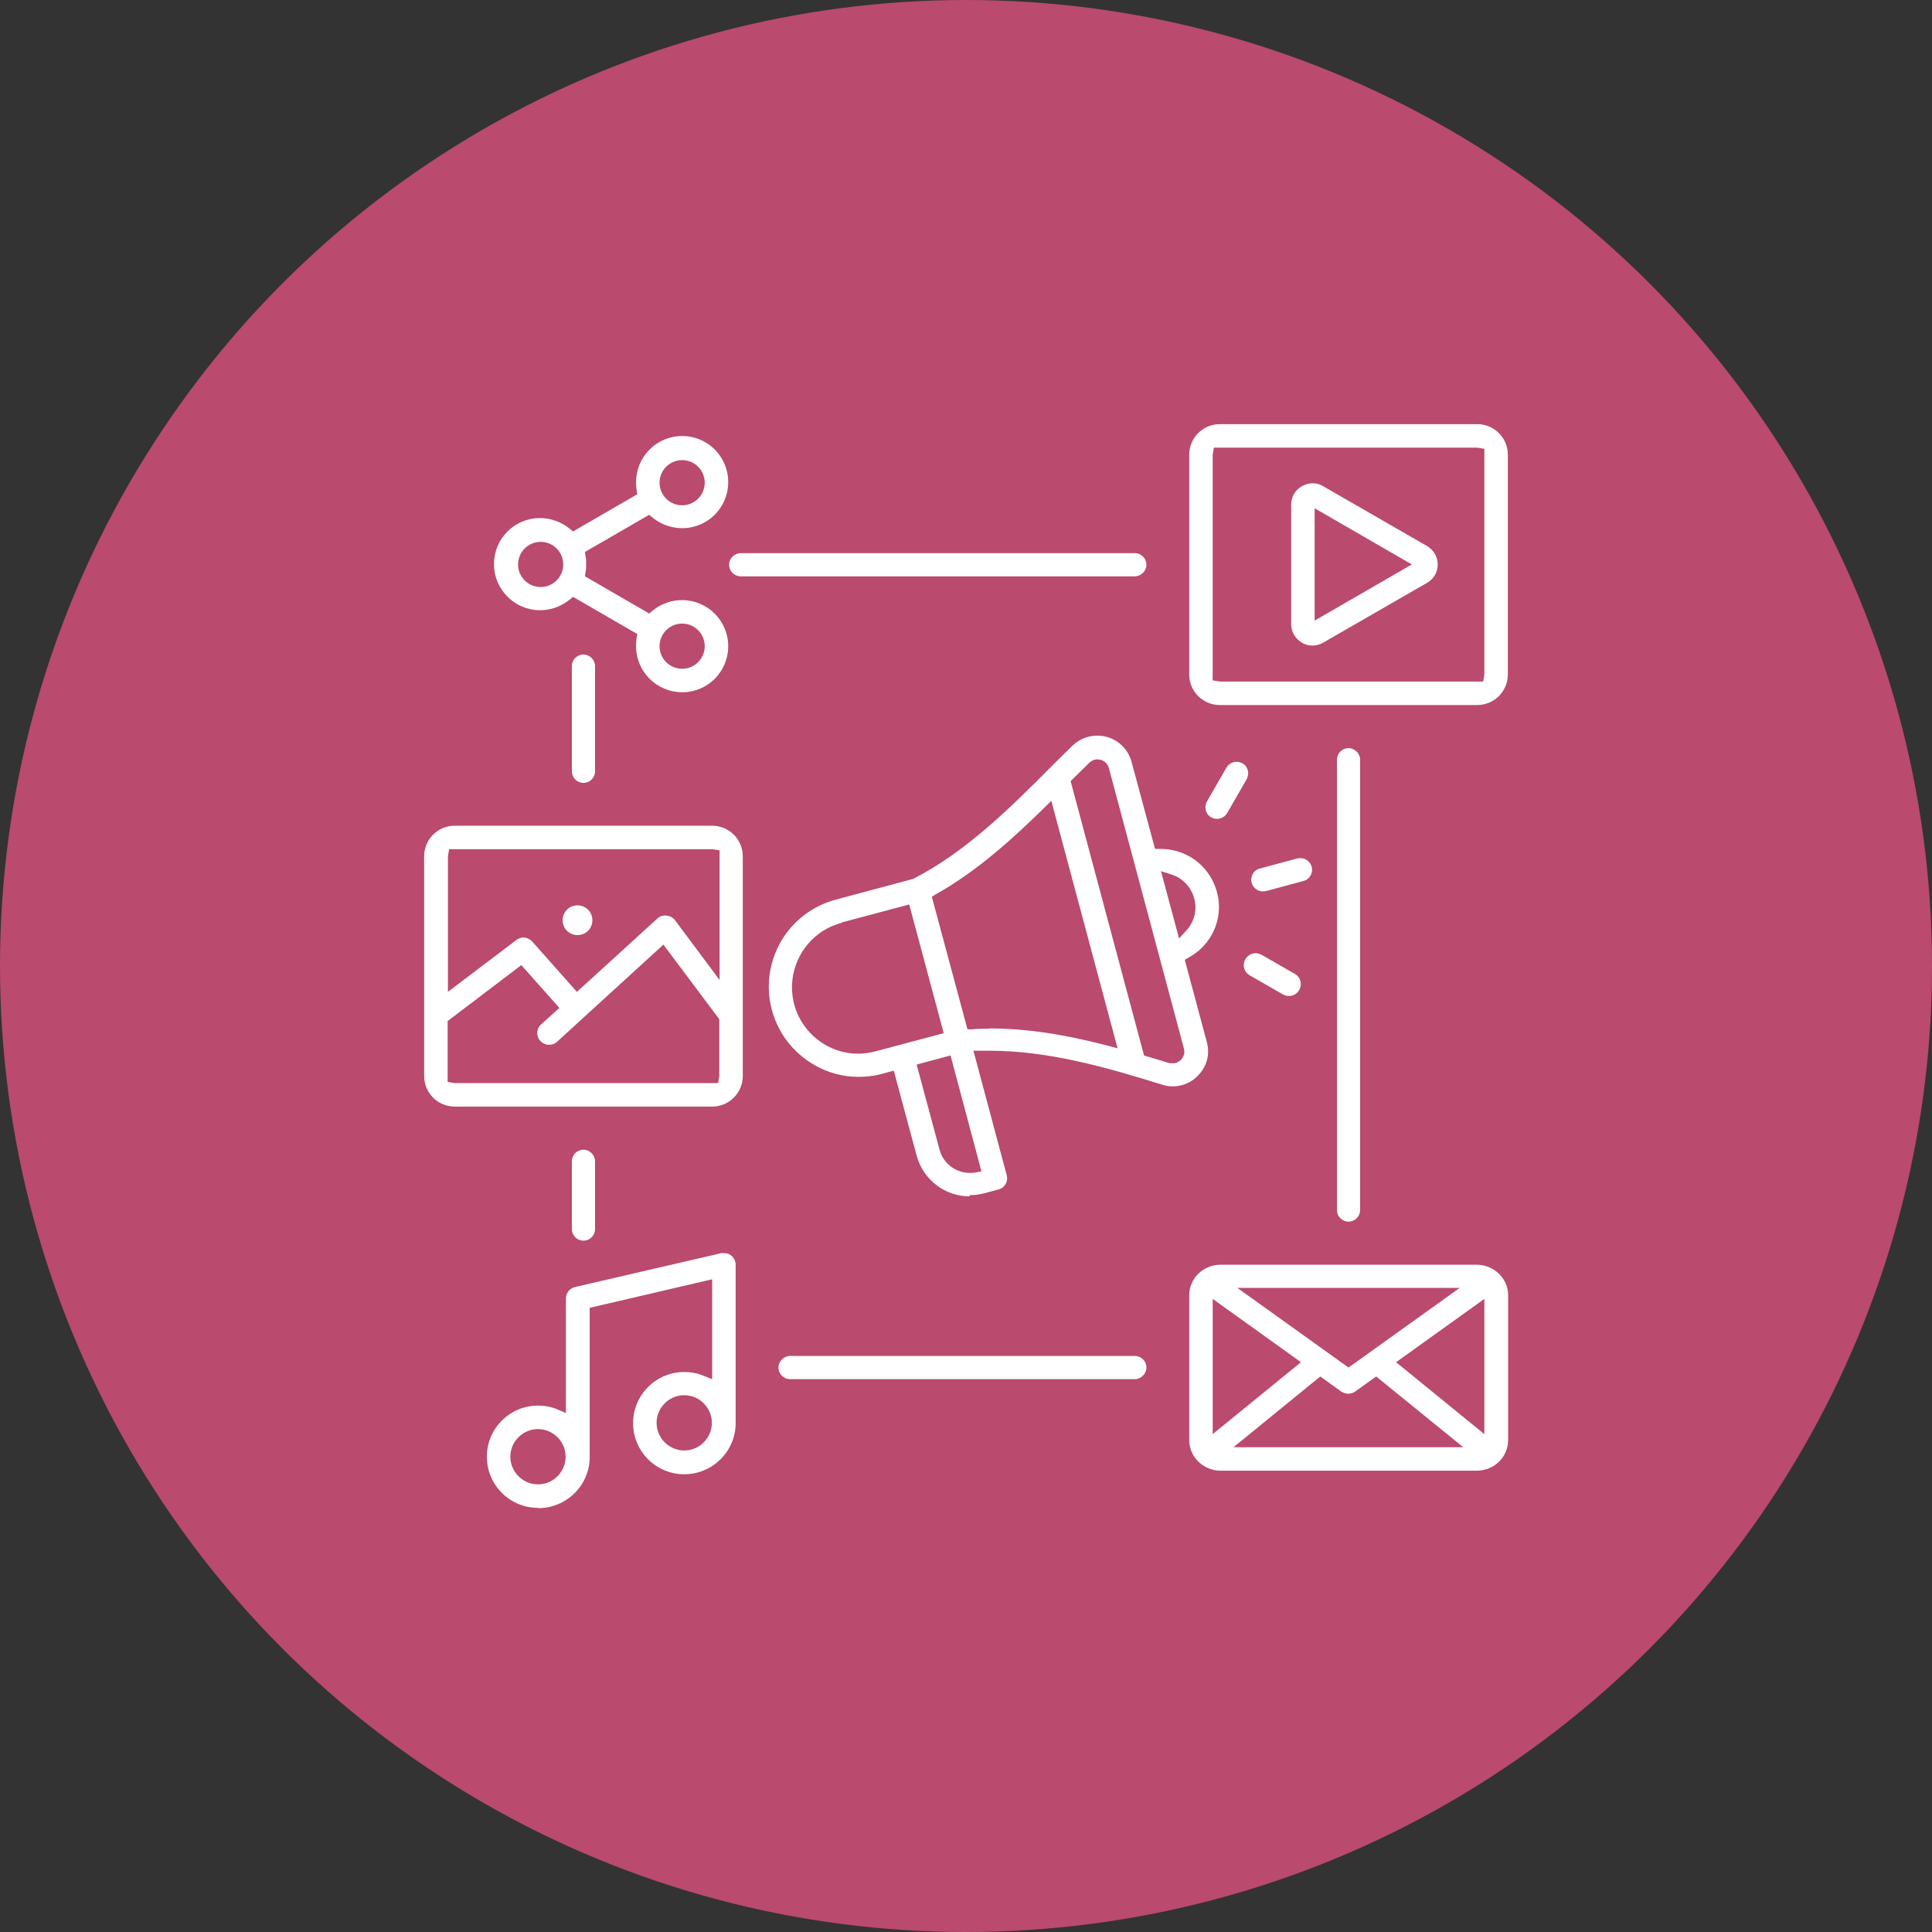
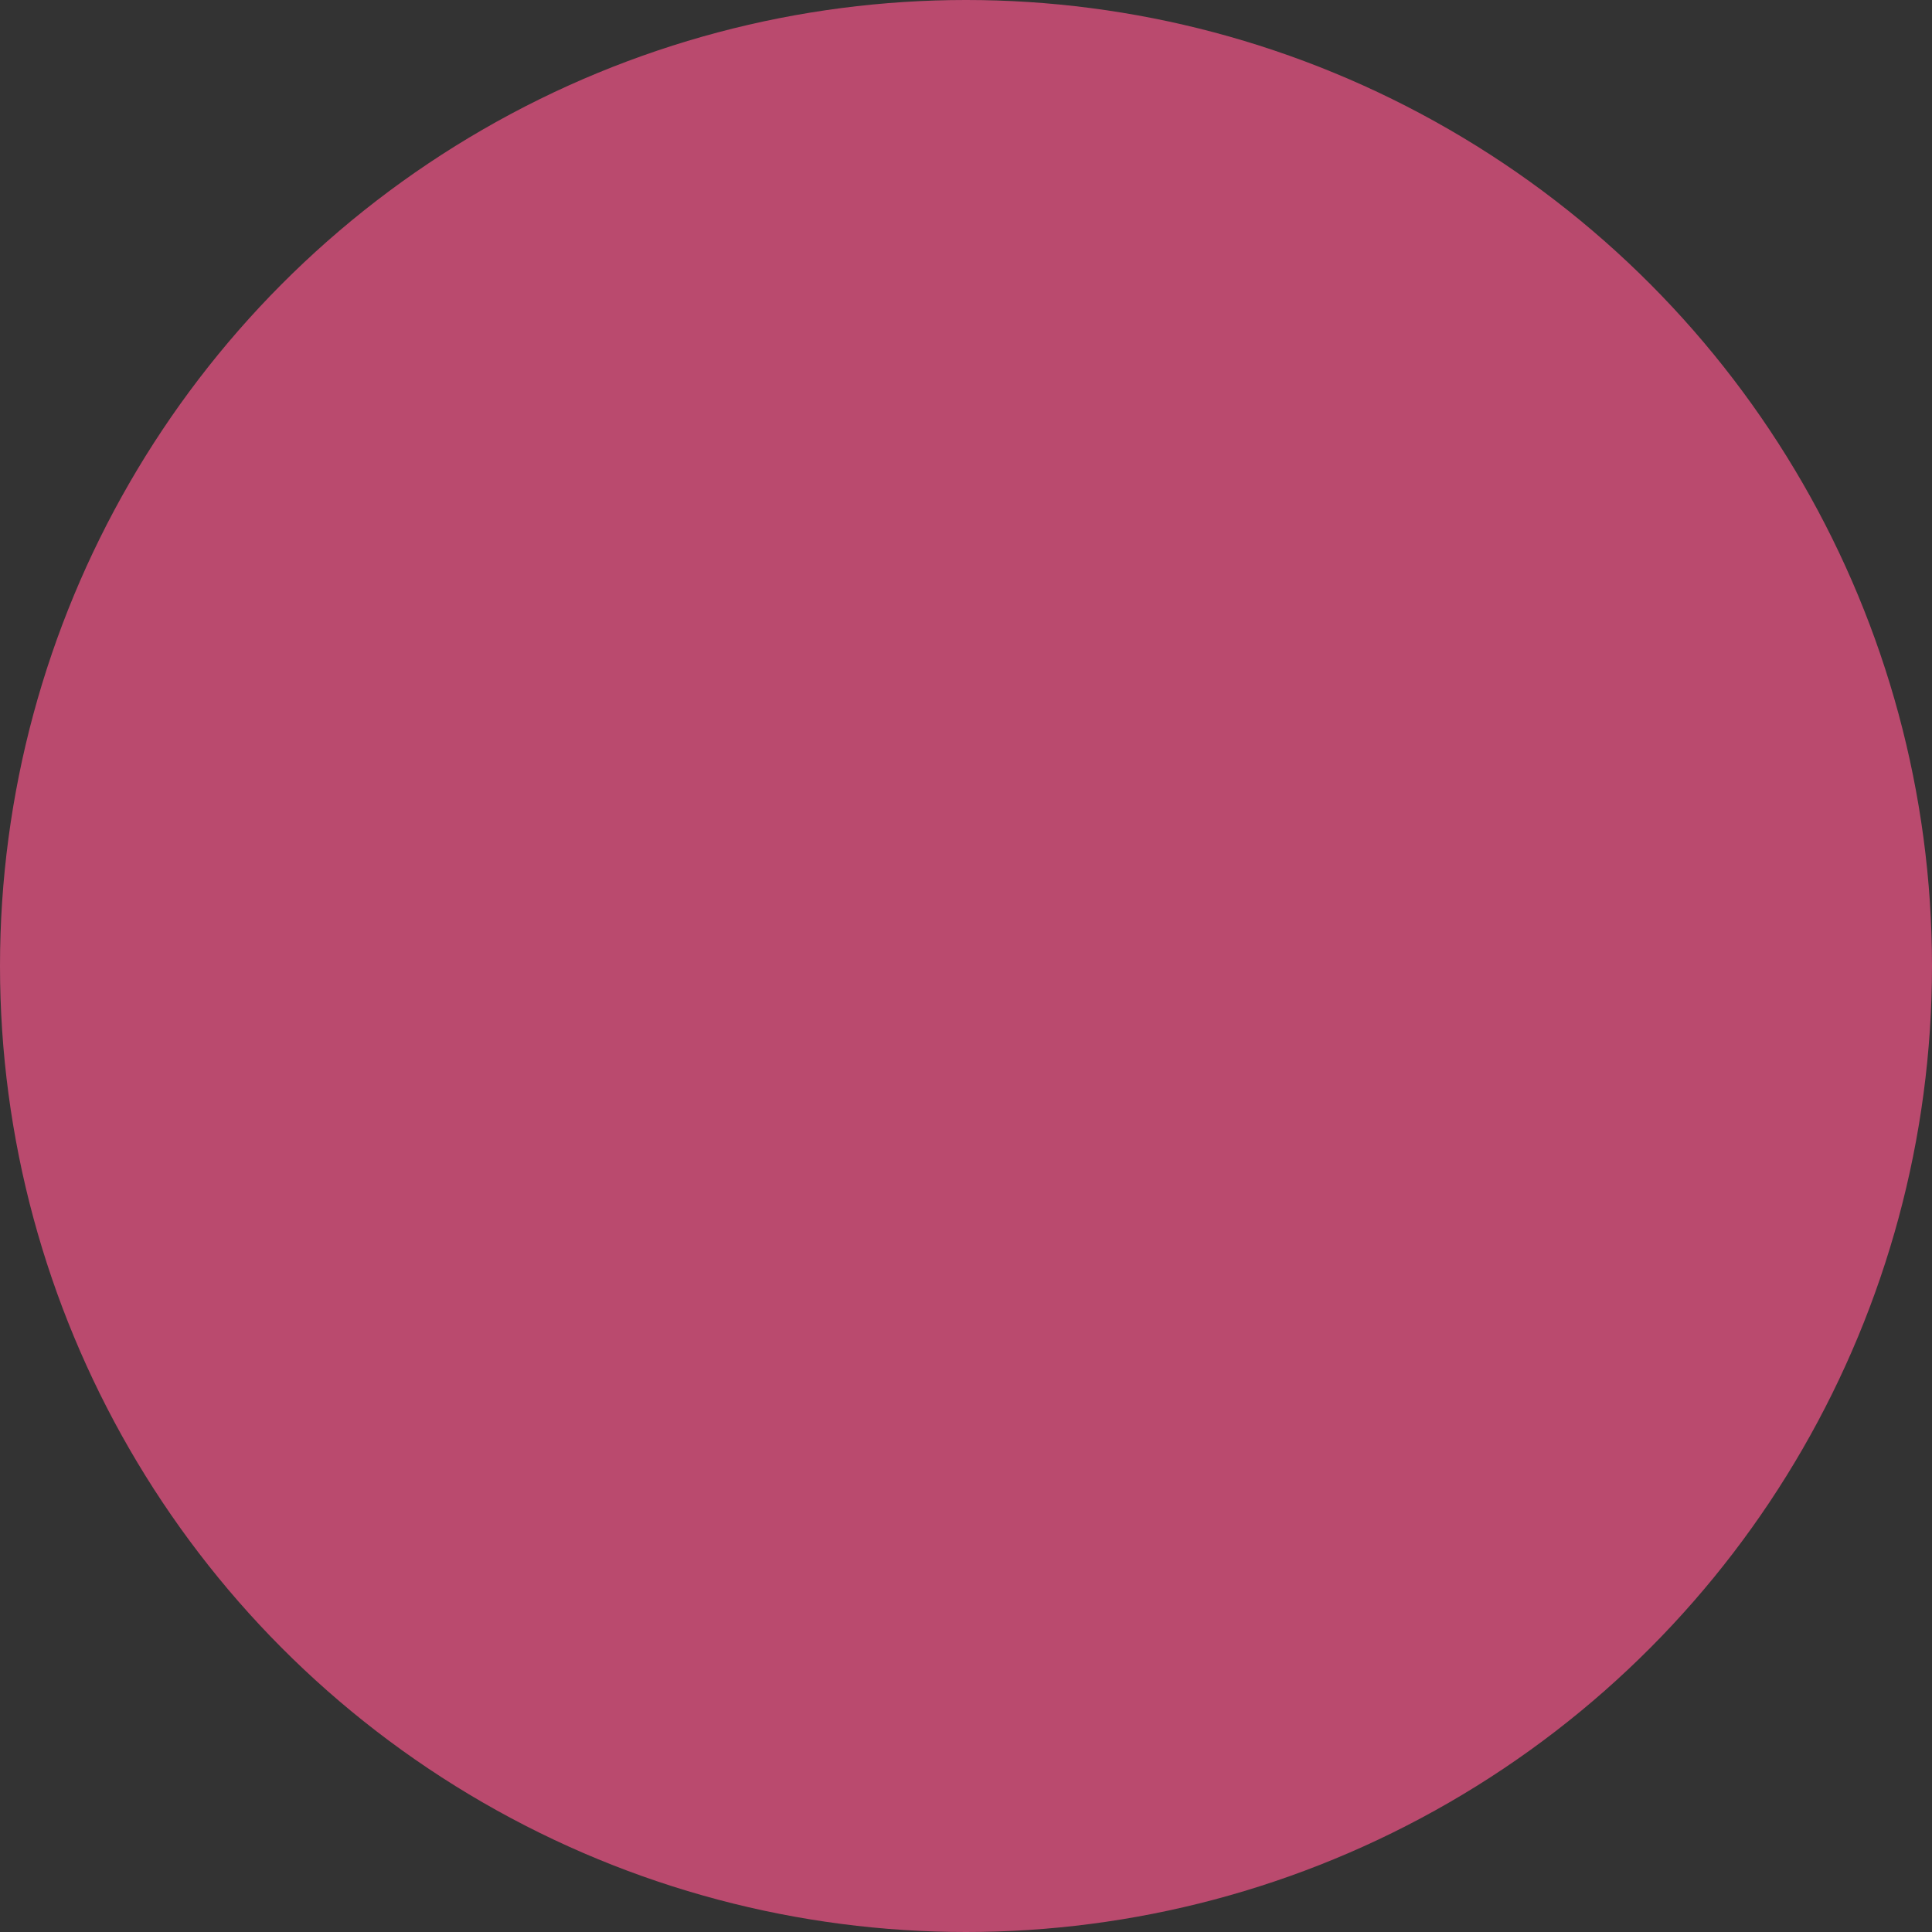
<svg xmlns="http://www.w3.org/2000/svg" id="Layer_1" data-name="Layer 1" viewBox="0 0 65 65">
  <rect x="0" y="0" width="65" height="65" fill="#333333" stroke="none" />
  <defs>
    <style>
      .cls-1 {
        fill: #fff;
      }

      .cls-2 {
        fill: #ba4a6e;
      }
    </style>
  </defs>
  <circle class="cls-2" cx="32.5" cy="32.5" r="32.5" />
-   <path class="cls-1" d="m18.1,50.73c-.95,0-1.72-.77-1.72-1.72s.77-1.72,1.72-1.72c.23,0,.45.04.66.13l.28.12v-3.86c0-.18.13-.34.31-.38l4.92-1.14s.04,0,.06,0c.14,0,.21.03.27.08.09.07.15.19.15.31v5.33c0,.95-.78,1.72-1.73,1.72s-1.72-.77-1.72-1.72.77-1.72,1.72-1.72c.23,0,.45.04.66.13l.28.11v-3.36s-4.12.96-4.12.96v5.02c0,.95-.78,1.72-1.73,1.72Zm0-2.65c-.51,0-.93.42-.93.93s.42.93.93.93.93-.42.93-.93-.42-.93-.93-.93Zm4.92-1.14c-.51,0-.93.42-.93.93s.42.93.93.93.93-.42.93-.93-.42-.93-.93-.93Zm18.05,2.54c-.58,0-1.06-.46-1.06-1.03v-4.87c0-.57.47-1.03,1.06-1.03h8.61c.58,0,1.06.46,1.06,1.03v4.87c0,.57-.47,1.03-1.06,1.03h-8.61Zm.44-.79h7.72l-2.93-2.38-.71.51c-.07.05-.15.07-.23.07s-.16-.03-.23-.07l-.71-.51-2.92,2.38Zm5.46-2.86l2.97,2.42v-4.55l-2.97,2.13Zm-6.17,2.42l2.97-2.42-2.97-2.13v4.55Zm4.57-2.24l3.74-2.68h-7.48l3.74,2.68Zm-18.79.39c-.22,0-.39-.18-.39-.39s.18-.39.39-.39h11.6c.22,0,.39.18.39.39s-.18.39-.39.39h-11.6Zm-6.95-4.66c-.22,0-.39-.18-.39-.39v-2.28c0-.22.18-.39.39-.39s.39.18.39.39v2.28c0,.22-.18.39-.39.39Zm25.74-.64c-.22,0-.39-.18-.39-.39v-15.15c0-.22.18-.39.39-.39s.39.18.39.39v15.15c0,.22-.18.39-.39.39Zm-12.75-.85c-.83,0-1.56-.56-1.78-1.37l-.77-2.86-.4.11c-.26.07-.52.1-.78.1-.53,0-1.05-.14-1.51-.41-.7-.41-1.2-1.06-1.41-1.84s-.1-1.59.3-2.3c.41-.7,1.06-1.2,1.84-1.41l2.61-.7c1.77-.9,3.29-2.41,4.62-3.75.26-.26.5-.5.74-.73.23-.22.52-.34.83-.34.11,0,.22.01.32.04.41.11.73.43.84.84l.79,2.93s.16,0,.16,0c.38,0,.71.09,1.01.26.45.26.77.68.91,1.18s.07,1.03-.19,1.48c-.18.31-.44.56-.75.73l-.14.08.74,2.76c.12.43,0,.86-.33,1.17-.22.22-.52.33-.82.33-.12,0-.24-.02-.36-.06-1.83-.57-3.8-1.14-5.8-1.14h-.54s1.12,4.19,1.12,4.19c.06.21-.07.43-.28.48l-.49.13c-.16.04-.32.06-.48.06Zm-1.78-4.43l.77,2.86c.12.46.54.78,1.02.78.05,0,.11,0,.17-.01l.22-.04-1.04-3.9-1.12.3Zm6.07-10.27c-.1,0-.19.04-.27.12l-.62.61,2.47,9.23.86.26h.1c.1.01.19-.03.27-.1.11-.11.15-.25.11-.4l-2.52-9.42c-.04-.15-.14-.25-.29-.29h-.03s-.09-.02-.09-.02Zm-8.6,5.5c-.57.15-1.06.52-1.36,1.04-.3.52-.38,1.12-.23,1.7.15.57.53,1.06,1.04,1.36.34.2.73.3,1.12.3h0c.19,0,.39-.03.58-.08l2.29-.61-1.16-4.33-2.29.61Zm4.95,3.55c1.21,0,2.48.18,4.01.58l.33.09-2.23-8.33-.24.24c-1.02,1-2.25,2.13-3.65,2.91l-.13.08,1.2,4.46h.16c.19-.02.38-.02.56-.02Zm6.4-3.02l.25-.27c.06-.06.11-.13.15-.2.16-.27.2-.58.12-.88s-.27-.55-.54-.71c-.07-.04-.15-.07-.23-.1l-.35-.11.61,2.27Zm-24.36,5.65c-.57,0-1.03-.46-1.03-1.03v-7.39c0-.57.46-1.03,1.03-1.03h8.66c.57,0,1.03.46,1.03,1.03v7.39c0,.57-.46,1.03-1.03,1.03h-8.66Zm-.24-2.87v2.04l.24.04h8.86l.04-.24v-1.91l-1.88-2.51-3.58,3.27c-.07.07-.17.1-.27.1-.11,0-.22-.05-.29-.13-.15-.16-.14-.41.03-.56l.61-.55-1.28-1.44-2.49,1.89Zm2.54-2.82c.11,0,.22.05.3.13l1.51,1.7,2.71-2.47c.07-.07.17-.1.27-.1.15.01.25.07.32.16l1.5,2.01v-4.36l-.24-.04h-8.86l-.04.24v4.56l2.31-1.75c.07-.05.15-.08.24-.08Zm25.77,1.97c-.07,0-.14-.02-.2-.05l-1.13-.65c-.19-.11-.25-.35-.14-.54.07-.12.2-.2.34-.2.07,0,.14.02.2.05l1.13.65c.09.05.16.14.18.24.03.1.01.21-.04.3-.07.12-.2.2-.34.2Zm-23.94-2.05c-.28,0-.5-.22-.5-.5s.22-.5.5-.5.5.22.5.5-.22.5-.5.5Zm23.06-1.47c-.18,0-.33-.12-.38-.29-.03-.1-.01-.21.04-.3s.14-.16.24-.18l1.26-.34s.07-.01.1-.01c.18,0,.33.12.38.29.06.21-.07.43-.28.48l-1.26.34s-.07.01-.1.01Zm-1.54-2.44c-.07,0-.14-.02-.2-.05-.19-.11-.25-.35-.14-.54l.65-1.13c.07-.12.2-.2.34-.2.07,0,.14.02.2.05.09.05.16.14.18.24.03.1.01.21-.04.3l-.65,1.13c-.07.12-.2.2-.34.2Zm-21.32-1.21c-.22,0-.39-.18-.39-.39v-3.54c0-.22.18-.39.39-.39s.39.18.39.39v3.54c0,.22-.18.39-.39.39Zm21.41-2.62c-.57,0-1.03-.46-1.03-1.03v-7.39c0-.57.46-1.03,1.03-1.03h8.66c.57,0,1.03.46,1.03,1.03v7.39c0,.57-.46,1.03-1.03,1.03h-8.66Zm-.24-8.42v7.59l.24.04h8.86l.04-.24v-7.59l-.24-.04h-8.86l-.04.24Zm-17.85,7.99c-.85,0-1.55-.69-1.55-1.55,0-.09,0-.18.02-.27l.02-.14-2.16-1.25-.11.09c-.28.23-.63.36-1,.36-.85,0-1.55-.69-1.55-1.55s.69-1.55,1.55-1.55c.36,0,.72.13,1,.36l.11.09,2.16-1.25-.02-.14c-.02-.09-.02-.18-.02-.27,0-.85.69-1.55,1.55-1.55s1.55.69,1.55,1.55-.69,1.55-1.55,1.55c-.36,0-.72-.13-1-.36l-.11-.09-2.16,1.25.02.14c.02.09.02.18.02.27s0,.18-.02.27l-.02.14,2.16,1.25.11-.09c.28-.23.63-.36,1-.36.85,0,1.55.69,1.55,1.55s-.69,1.55-1.55,1.55Zm0-2.31c-.42,0-.76.34-.76.76s.34.76.76.76.76-.34.76-.76-.34-.76-.76-.76Zm-4.76-2.75c-.42,0-.76.34-.76.76s.34.76.76.76.76-.34.76-.76-.34-.76-.76-.76Zm4.76-2.75c-.42,0-.76.34-.76.76s.34.76.76.76.76-.34.76-.76-.34-.76-.76-.76Zm21.21,6.24c-.12,0-.25-.03-.36-.1-.22-.13-.36-.36-.36-.62v-4.02c0-.26.13-.49.36-.62.11-.06.23-.1.36-.1s.25.03.36.1l3.49,2.01c.22.13.36.36.36.62s-.13.49-.36.62l-3.49,2.01c-.11.06-.23.1-.36.1Zm.07-.84l3.27-1.89-3.27-1.89v3.77Zm-19.31-1.49c-.22,0-.39-.18-.39-.39s.18-.39.39-.39h13.26c.22,0,.39.18.39.39s-.18.39-.39.39h-13.26Z" />
</svg>